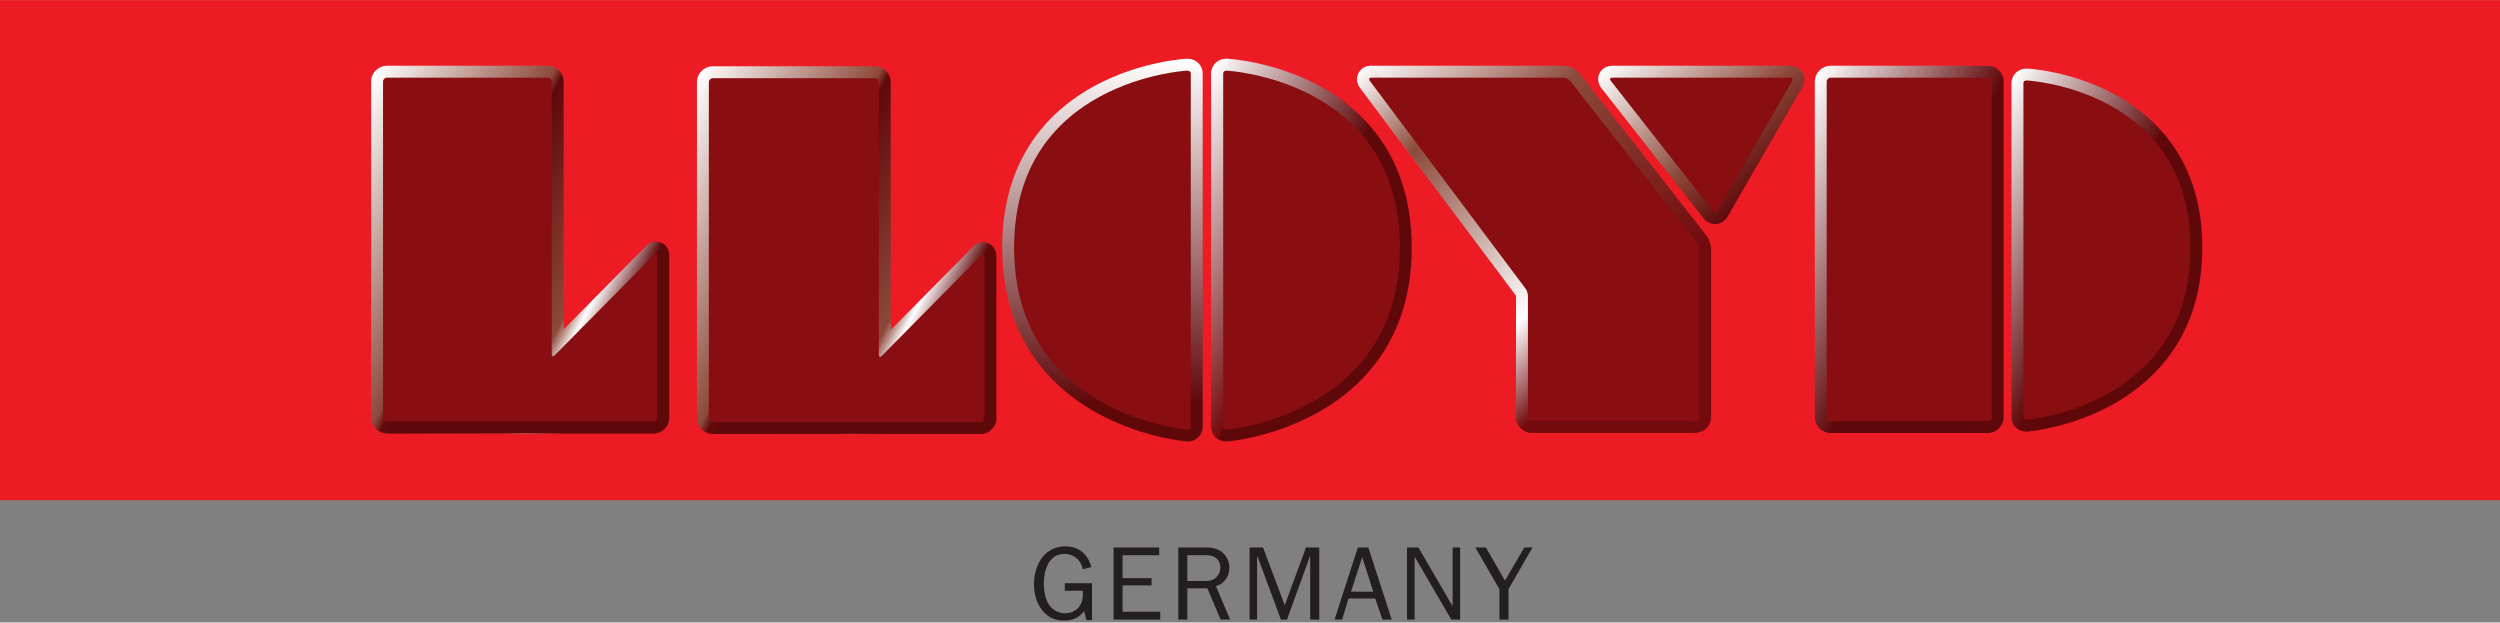
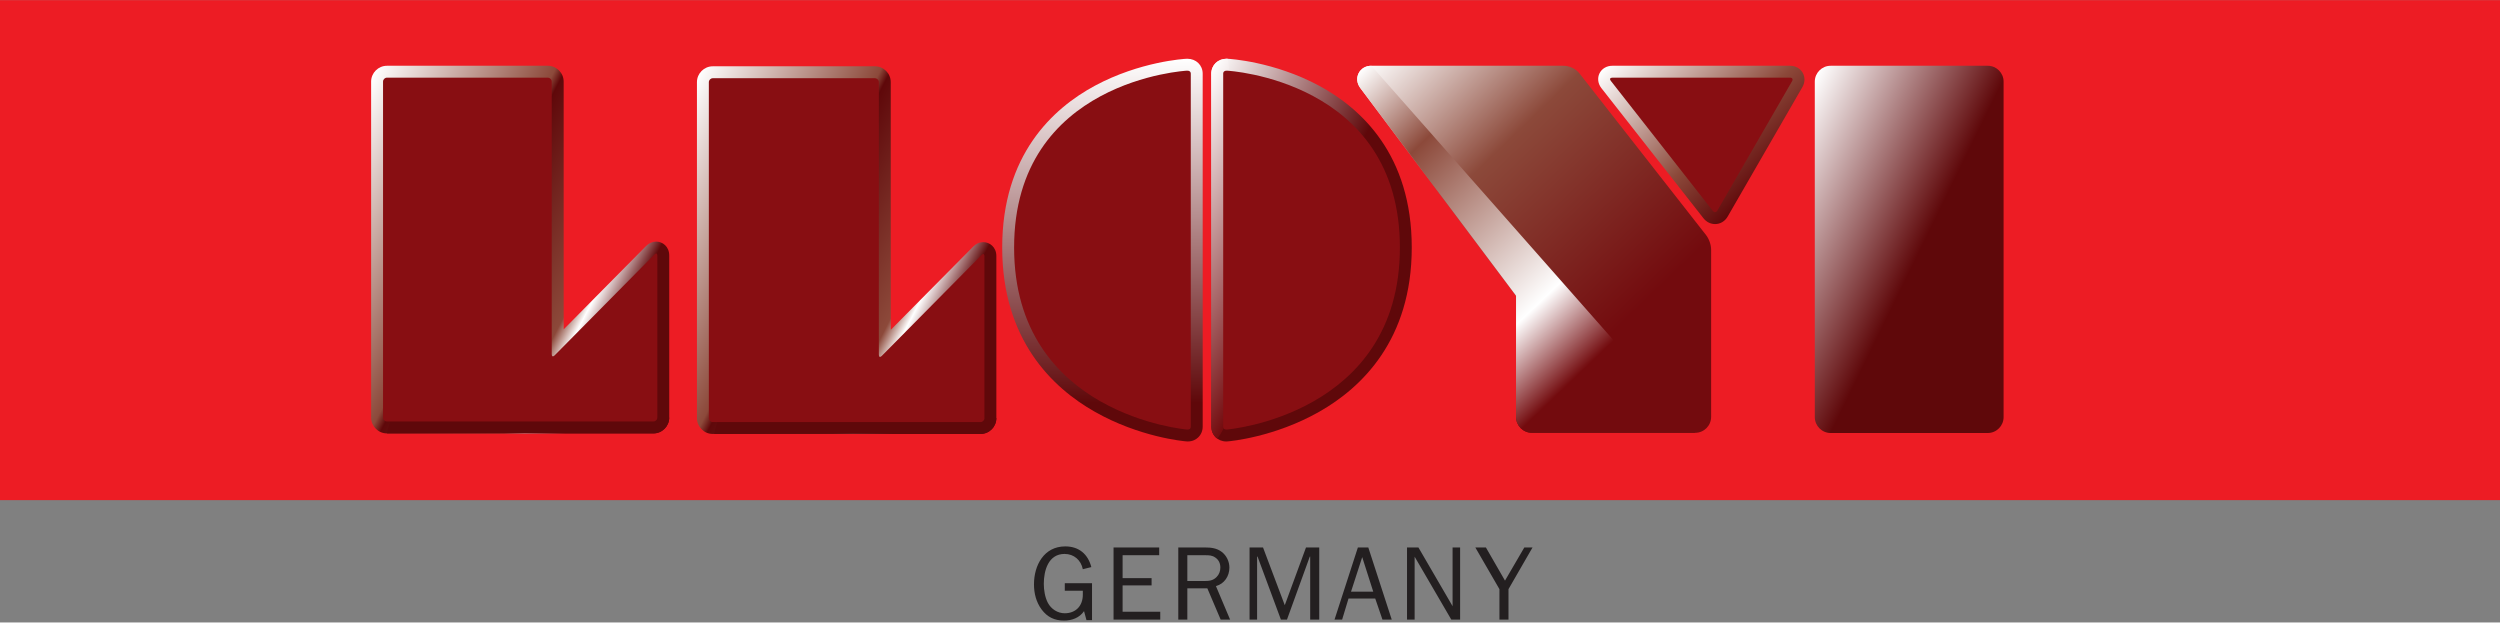
<svg xmlns="http://www.w3.org/2000/svg" version="1.0" width="1024" height="255" viewBox="0 0 177.166 44.101" id="svg6351">
  <rect x="0" y="0" width="177.166" height="44.101" fill="#808080" stroke="none" />
  <defs id="defs6353">
    <linearGradient x1="0" y1="0" x2="1" y2="0" id="linearGradient4004" gradientUnits="userSpaceOnUse" gradientTransform="matrix(7.491,-8.033,-8.033,-7.491,1833.742,125.889)" spreadMethod="pad">
      <stop style="stop-color:#ffffff;stop-opacity:1" offset="0" id="stop4006" />
      <stop style="stop-color:#8c493a;stop-opacity:1" offset="0.659" id="stop4008" />
      <stop style="stop-color:#5f080a;stop-opacity:1" offset="1" id="stop4010" />
    </linearGradient>
    <linearGradient x1="0" y1="0" x2="1" y2="0" id="linearGradient3910" gradientUnits="userSpaceOnUse" gradientTransform="matrix(19.423,-20.113,-20.113,-19.423,1815.111,121.167)" spreadMethod="pad">
      <stop style="stop-color:#ffffff;stop-opacity:1" offset="0" id="stop3912" />
      <stop style="stop-color:#8c493a;stop-opacity:1" offset="0.192" id="stop3914" />
      <stop style="stop-color:#8c493a;stop-opacity:1" offset="0.192" id="stop3916" />
      <stop style="stop-color:#ffffff;stop-opacity:1" offset="0.591" id="stop3918" />
      <stop style="stop-color:#ffffff;stop-opacity:1" offset="0.591" id="stop3920" />
      <stop style="stop-color:#730b0e;stop-opacity:1" offset="0.751" id="stop3922" />
      <stop style="stop-color:#730b0e;stop-opacity:1" offset="1" id="stop3924" />
    </linearGradient>
    <linearGradient x1="0" y1="0" x2="1" y2="0" id="linearGradient3880" gradientUnits="userSpaceOnUse" gradientTransform="matrix(19.598,-20.295,-20.295,-19.598,1818.056,124.011)" spreadMethod="pad">
      <stop style="stop-color:#ffffff;stop-opacity:1" offset="0" id="stop3882" />
      <stop style="stop-color:#8c493a;stop-opacity:1" offset="0.308" id="stop3884" />
      <stop style="stop-color:#730b0e;stop-opacity:1" offset="0.731" id="stop3886" />
      <stop style="stop-color:#730b0e;stop-opacity:1" offset="1" id="stop3888" />
    </linearGradient>
    <linearGradient x1="0" y1="0" x2="1" y2="0" id="linearGradient3700" gradientUnits="userSpaceOnUse" gradientTransform="matrix(0,-21.699,-21.699,0,1802.973,124.235)" spreadMethod="pad">
      <stop style="stop-color:#ffffff;stop-opacity:1" offset="0" id="stop3702" />
      <stop style="stop-color:#5f080a;stop-opacity:1" offset="0.898" id="stop3704" />
      <stop style="stop-color:#5f080a;stop-opacity:1" offset="1" id="stop3706" />
    </linearGradient>
    <linearGradient x1="0" y1="0" x2="1" y2="0" id="linearGradient3674" gradientUnits="userSpaceOnUse" gradientTransform="matrix(9.342,-5.394,-5.394,-9.342,1804.906,116.28)" spreadMethod="pad">
      <stop style="stop-color:#ffffff;stop-opacity:1" offset="0" id="stop3676" />
      <stop style="stop-color:#730b0e;stop-opacity:1" offset="1" id="stop3678" />
    </linearGradient>
    <linearGradient x1="0" y1="0" x2="1" y2="0" id="linearGradient3644" gradientUnits="userSpaceOnUse" gradientTransform="matrix(14.241,-6.946,-6.946,-14.241,1805.473,116.063)" spreadMethod="pad">
      <stop style="stop-color:#ffffff;stop-opacity:1" offset="0" id="stop3646" />
      <stop style="stop-color:#5f080a;stop-opacity:1" offset="0.599" id="stop3648" />
      <stop style="stop-color:#5f080a;stop-opacity:1" offset="0.599" id="stop3650" />
      <stop style="stop-color:#5f080a;stop-opacity:1" offset="1" id="stop3652" />
    </linearGradient>
    <linearGradient x1="0" y1="0" x2="1" y2="0" id="linearGradient3756" gradientUnits="userSpaceOnUse" gradientTransform="matrix(21.354,-10.88,-10.88,-21.354,1777.179,117.614)" spreadMethod="pad">
      <stop style="stop-color:#ffffff;stop-opacity:1" offset="0" id="stop3758" />
      <stop style="stop-color:#8c493a;stop-opacity:1" offset="0.379" id="stop3760" />
      <stop style="stop-color:#8c493a;stop-opacity:1" offset="0.379" id="stop3762" />
      <stop style="stop-color:#5f080a;stop-opacity:1" offset="0.401" id="stop3764" />
      <stop style="stop-color:#8c493a;stop-opacity:1" offset="0.665" id="stop3766" />
      <stop style="stop-color:#ffffff;stop-opacity:1" offset="0.709" id="stop3768" />
      <stop style="stop-color:#5f080a;stop-opacity:1" offset="0.795" id="stop3770" />
      <stop style="stop-color:#5f080a;stop-opacity:1" offset="0.795" id="stop3772" />
      <stop style="stop-color:#5f080a;stop-opacity:1" offset="1" id="stop3774" />
    </linearGradient>
    <linearGradient x1="0" y1="0" x2="1" y2="0" id="linearGradient3796" gradientUnits="userSpaceOnUse" gradientTransform="matrix(21.296,-10.851,-10.851,-21.296,1758.698,117.63)" spreadMethod="pad">
      <stop style="stop-color:#ffffff;stop-opacity:1" offset="0" id="stop3798" />
      <stop style="stop-color:#8c493a;stop-opacity:1" offset="0.379" id="stop3800" />
      <stop style="stop-color:#8c493a;stop-opacity:1" offset="0.379" id="stop3802" />
      <stop style="stop-color:#5f080a;stop-opacity:1" offset="0.401" id="stop3804" />
      <stop style="stop-color:#8c493a;stop-opacity:1" offset="0.665" id="stop3806" />
      <stop style="stop-color:#ffffff;stop-opacity:1" offset="0.709" id="stop3808" />
      <stop style="stop-color:#5f080a;stop-opacity:1" offset="0.795" id="stop3810" />
      <stop style="stop-color:#5f080a;stop-opacity:1" offset="0.795" id="stop3812" />
      <stop style="stop-color:#5f080a;stop-opacity:1" offset="1" id="stop3814" />
    </linearGradient>
    <linearGradient x1="0" y1="0" x2="1" y2="0" id="linearGradient3946" gradientUnits="userSpaceOnUse" gradientTransform="matrix(13.528,-6.598,-6.598,-13.528,1851.045,115.934)" spreadMethod="pad">
      <stop style="stop-color:#ffffff;stop-opacity:1" offset="0" id="stop3948" />
      <stop style="stop-color:#5f080a;stop-opacity:1" offset="0.599" id="stop3950" />
      <stop style="stop-color:#5f080a;stop-opacity:1" offset="0.599" id="stop3952" />
      <stop style="stop-color:#5f080a;stop-opacity:1" offset="1" id="stop3954" />
    </linearGradient>
    <linearGradient x1="0" y1="0" x2="1" y2="0" id="linearGradient3852" gradientUnits="userSpaceOnUse" gradientTransform="matrix(16.305,-7.952,-7.952,-16.305,1840.559,117.403)" spreadMethod="pad">
      <stop style="stop-color:#ffffff;stop-opacity:1" offset="0" id="stop3854" />
      <stop style="stop-color:#5f080a;stop-opacity:1" offset="0.532" id="stop3856" />
      <stop style="stop-color:#5f080a;stop-opacity:1" offset="1" id="stop3858" />
    </linearGradient>
    <clipPath id="clipPath4050">
      <path d="M 1740.472,92.277 L 1882.205,92.277 L 1882.205,127.559 L 1740.472,127.559 L 1740.472,92.277 z " id="path4052" />
    </clipPath>
    <clipPath id="clipPath3594">
      <path d="M 1740.472,92.277 L 1882.205,92.277 L 1882.205,127.559 L 1740.472,127.559 L 1740.472,92.277 z " id="path3596" />
    </clipPath>
  </defs>
  <g transform="translate(445.726,-38.883)" id="layer1">
    <path d="M -445.726,74.316 L -268.56,74.316 L -268.56,38.883 L -445.726,38.883 L -445.726,74.316 z " style="fill:#ed1c24;fill-opacity:1;fill-rule:nonzero;stroke:none" id="path3588" />
    <g transform="matrix(1.25,0,0,-1.25,-2621.316,198.331)" id="g3590">
      <g clip-path="url(#clipPath3594)" id="g3592">
        <g transform="translate(1802.568,92.306)" id="g3598">
          <path d="M 437.625,224.469 C 428.861,224.469 424.781,232.257 424.781,240.031 C 424.781,243.781 425.667,247.312 427.906,250.375 C 430.283,253.532 433.19,254.938 437.156,254.938 C 440.393,254.938 443.487,253.793 445.344,251.062 L 446.344,254.75 L 448.625,254.75 L 448.625,239.594 L 437.438,239.594 L 437.438,242.688 L 444.844,242.688 L 444.844,244.344 C 444.844,248.838 441.987,251.938 437.406,251.938 C 434.473,251.938 431.844,250.187 430.5,247.688 C 429.293,245.404 428.812,242.401 428.812,239.844 C 428.812,234.418 430.661,227.562 437.344,227.562 C 441.238,227.562 444.1,230.13 444.844,233.844 L 448.344,232.969 C 446.964,227.666 443.282,224.469 437.625,224.469 z M 457.469,224.906 L 457.469,254.531 L 476.656,254.531 L 476.656,251.312 L 461.188,251.312 L 461.188,240.5 L 473.094,240.5 L 473.094,237.5 L 461.188,237.5 L 461.188,228.094 L 476.219,228.094 L 476.219,224.906 L 457.469,224.906 z M 484.062,224.906 L 484.062,254.531 L 487.781,254.531 L 487.781,241.688 L 496,241.688 L 501.469,254.531 L 505.344,254.531 L 499.531,240.781 C 502.992,239.828 505.063,236.692 505.062,233.188 C 505.062,230.688 503.893,228.229 501.906,226.719 C 499.919,225.202 497.577,224.906 495.156,224.906 L 484.062,224.906 z M 513.344,224.906 L 513.344,254.531 L 516.438,254.531 L 516.438,228.656 L 516.625,228.656 L 526.219,254.531 L 528.719,254.531 L 538.094,228.656 L 538.25,228.656 L 538.25,254.531 L 541.969,254.531 L 541.969,224.906 L 536.531,224.906 L 527.812,248.625 L 518.875,224.906 L 513.344,224.906 z M 557.844,224.906 L 548.25,254.531 L 551.375,254.531 L 554,245.875 L 564.969,245.875 L 567.938,254.531 L 571.75,254.531 L 562.125,224.906 L 557.844,224.906 z M 578.031,224.906 L 578.031,254.531 L 581.156,254.531 L 581.156,228.688 L 596.219,254.531 L 599.844,254.531 L 599.844,224.906 L 596.75,224.906 L 596.75,249.031 L 582.719,224.906 L 578.031,224.906 z M 606.094,224.906 L 616,242.031 L 616,254.531 L 619.719,254.531 L 619.719,242.031 L 629.594,224.906 L 626.219,224.906 L 618.281,238.531 L 610.438,224.906 L 606.094,224.906 z M 487.781,228.094 L 495.156,228.094 C 496.702,228.094 497.957,228.128 499.25,229.031 C 500.681,229.985 501.344,231.43 501.344,233.156 C 501.344,234.587 500.853,235.998 499.812,237.031 C 498.346,238.541 496.698,238.688 494.719,238.688 L 487.781,238.688 L 487.781,228.094 z M 559.625,228.875 L 564.156,243.062 L 555.031,243.062 L 559.625,228.875 z " transform="matrix(0.138,0,0,-0.138,-62.096,35.259)" style="fill:#231f20;fill-opacity:1;fill-rule:nonzero;stroke:none" id="path3600" />
        </g>
        <g transform="translate(1806.445,92.337)" id="g3602" />
        <g transform="translate(1808.948,94.529)" id="g3606" />
        <g transform="translate(1815.487,92.337)" id="g3610" />
        <g transform="translate(1817.929,95.886)" id="g3614" />
        <g transform="translate(1823.498,92.337)" id="g3618" />
        <g transform="translate(1826.246,94.063)" id="g3622" />
      </g>
    </g>
    <g transform="matrix(1.25,0,0,-1.25,-2621.316,198.331)" id="g4046">
      <g clip-path="url(#clipPath4050)" id="g4048">
        <g transform="translate(1762.189,122.938)" id="g4054" />
        <g transform="translate(1780.885,123.131)" id="g4058" />
        <g transform="translate(1819.836,113.532)" id="g4062" />
        <g transform="translate(1797.965,113.532)" id="g4066" />
        <g transform="translate(1864.655,113.525)" id="g4070">
          <g id="g5884">
            <path d="M 1844.257,123.837 C 1843.762,123.837 1843.358,123.434 1843.358,122.937 L 1843.358,122.937 L 1843.358,103.918 C 1843.358,103.422 1843.762,103.017 1844.257,103.017 L 1844.257,103.017 L 1853.163,103.017 C 1853.66,103.017 1854.062,103.422 1854.062,103.918 L 1854.062,103.918 L 1854.062,122.937 C 1854.062,123.434 1853.66,123.837 1853.163,123.837 L 1853.163,123.837 L 1844.257,123.837 z " transform="translate(-1864.655,-113.525)" style="fill:url(#linearGradient3852);stroke:none" id="path3860" />
-             <path d="M 1854.51,122.84 L 1854.51,103.929 C 1854.51,103.455 1854.872,103.097 1855.352,103.097 L 1855.352,103.097 C 1855.389,103.097 1855.425,103.097 1855.463,103.101 L 1855.463,103.101 L 1855.447,103.101 C 1855.548,103.109 1857.938,103.32 1860.355,104.693 L 1860.355,104.693 C 1862.623,105.982 1865.329,108.56 1865.329,113.525 L 1865.329,113.525 C 1865.329,118.5 1862.618,121.001 1860.342,122.226 L 1860.342,122.226 C 1857.923,123.53 1855.529,123.671 1855.43,123.676 L 1855.43,123.676 C 1855.411,123.677 1855.391,123.678 1855.372,123.678 L 1855.372,123.678 C 1854.881,123.678 1854.51,123.316 1854.51,122.84" transform="translate(-1864.655,-113.525)" style="fill:url(#linearGradient3946);stroke:none" id="path3956" />
-             <path d="M 0,0 C 0,-8.982 -9.264,-9.751 -9.264,-9.751 C -9.393,-9.765 -9.468,-9.712 -9.468,-9.595 L -9.468,9.315 C -9.468,9.433 -9.386,9.484 -9.262,9.478 C -9.262,9.478 0,8.982 0,0" style="fill:#880e12;fill-opacity:1;fill-rule:evenodd;stroke:none" id="path4072" />
          </g>
        </g>
        <g transform="translate(1844.033,103.918)" id="g4074">
-           <path d="M 0,0 C 0,-0.123 0.102,-0.225 0.225,-0.225 L 9.13,-0.225 C 9.255,-0.225 9.355,-0.123 9.355,0 L 9.355,19.02 C 9.355,19.144 9.255,19.245 9.13,19.245 L 0.225,19.245 C 0.102,19.245 0,19.144 0,19.02 L 0,0 z " style="fill:#880e12;fill-opacity:1;fill-rule:evenodd;stroke:none" id="path4076" />
-         </g>
+           </g>
        <g transform="translate(1841.96,123.162)" id="g4078" />
        <g transform="translate(1829.12,123.162)" id="g4082">
          <g id="g5826">
            <path d="M 1762.413,123.837 C 1761.917,123.837 1761.512,123.434 1761.512,122.937 L 1761.512,122.937 L 1761.512,103.894 C 1761.512,103.398 1761.917,102.993 1762.413,102.993 L 1762.413,102.993 L 1777.514,102.993 C 1778.01,102.993 1778.413,103.398 1778.413,103.894 L 1778.413,103.894 L 1778.413,113.08 C 1778.413,113.593 1778.034,113.869 1777.672,113.869 L 1777.672,113.869 C 1777.464,113.869 1777.261,113.78 1777.1,113.618 L 1777.1,113.618 L 1772.428,108.894 L 1772.428,122.937 C 1772.428,123.434 1772.023,123.837 1771.527,123.837 L 1771.527,123.837 L 1762.413,123.837 z " transform="translate(-1829.12,-123.162)" style="fill:url(#linearGradient3796);stroke:none" id="path3816" />
            <path d="M 0,0 C 0,-0.496 -0.402,-0.9 -0.899,-0.9 L -16,-0.9 C -16,-0.9 -15.942,-0.496 -15.73,0 L 0,0 z " transform="translate(-50.707,-19.268)" style="fill:#5f080a;fill-opacity:1;fill-rule:evenodd;stroke:none" id="path3828" />
            <g id="g5816">
              <path d="M 0,0 C 0,0.124 0.101,0.225 0.225,0.225 L 9.338,0.225 C 9.462,0.225 9.563,0.124 9.563,0 L 9.563,-15.459 C 9.563,-15.583 9.635,-15.612 9.723,-15.524 L 15.393,-9.793 C 15.479,-9.705 15.55,-9.735 15.55,-9.858 L 15.55,-19.043 C 15.55,-19.168 15.449,-19.268 15.325,-19.268 L 0.225,-19.268 C 0.101,-19.268 0,-19.168 0,-19.043 L 0,0 z " transform="translate(-66.932,-0.224)" style="fill:#880e12;fill-opacity:1;fill-rule:evenodd;stroke:none" id="path4056" />
              <g id="g5839">
                <path d="M 1780.885,123.807 C 1780.387,123.807 1779.984,123.404 1779.984,122.908 L 1779.984,122.908 L 1779.984,103.863 C 1779.984,103.367 1780.387,102.963 1780.885,102.963 L 1780.885,102.963 L 1796.059,102.963 C 1796.557,102.963 1796.959,103.367 1796.959,103.863 L 1796.959,103.863 L 1796.959,113.046 C 1796.959,113.561 1796.577,113.838 1796.215,113.838 L 1796.215,113.838 C 1796.008,113.838 1795.805,113.749 1795.648,113.587 L 1795.648,113.587 L 1790.972,108.865 L 1790.972,122.908 C 1790.972,123.404 1790.568,123.807 1790.072,123.807 L 1790.072,123.807 L 1780.885,123.807 z " transform="translate(-1829.12,-123.162)" style="fill:url(#linearGradient3756);stroke:none" id="path3776" />
                <path d="M 0,0 C 0,-0.496 -0.403,-0.9 -0.9,-0.9 L -16.001,-0.9 C -16.001,-0.9 -15.942,-0.496 -15.73,0 L 0,0 z " transform="translate(-32.161,-19.299)" style="fill:#5f080a;fill-opacity:1;fill-rule:evenodd;stroke:none" id="path3832" />
                <path d="M 0,0 C -0.124,0 -0.226,-0.101 -0.226,-0.224 L -0.226,-19.268 C -0.226,-19.391 -0.124,-19.495 0,-19.495 L 15.174,-19.495 C 15.298,-19.495 15.399,-19.391 15.399,-19.268 L 15.399,-10.084 C 15.399,-9.959 15.327,-9.93 15.241,-10.018 L 9.57,-15.749 C 9.483,-15.836 9.411,-15.807 9.411,-15.682 L 9.411,-0.224 C 9.411,-0.101 9.311,0 9.188,0 L 0,0 z " transform="translate(-48.235,-3.12e-2)" style="fill:#880e12;fill-opacity:1;fill-rule:evenodd;stroke:none" id="path4060" />
              </g>
              <g id="g5850">
                <g id="g5859">
                  <path d="M 1809.144,123.387 L 1809.144,103.38 C 1809.144,102.9 1809.509,102.537 1809.995,102.537 L 1809.995,102.537 C 1810.031,102.537 1810.068,102.541 1810.093,102.543 L 1810.093,102.543 C 1810.197,102.552 1812.72,102.775 1815.269,104.225 L 1815.269,104.225 C 1817.661,105.582 1820.509,108.298 1820.509,113.532 L 1820.509,113.532 C 1820.509,118.775 1817.654,121.414 1815.258,122.704 L 1815.258,122.704 C 1812.704,124.079 1810.181,124.229 1810.074,124.233 L 1810.074,124.233 C 1810.054,124.234 1810.035,124.235 1810.015,124.235 L 1810.015,124.235 C 1809.518,124.235 1809.144,123.872 1809.144,123.387" transform="translate(-1829.12,-123.162)" style="fill:url(#linearGradient3644);stroke:none" id="path3654" />
                  <g id="g5854">
                    <path d="M 1809.144,123.387 L 1809.144,103.38 C 1809.144,103.097 1809.269,102.857 1809.473,102.704 L 1809.473,102.704 C 1809.492,102.691 1809.743,103.015 1809.999,103.589 L 1809.999,103.589 C 1811.667,107.312 1810.181,124.229 1810.074,124.233 L 1810.074,124.233 C 1810.054,124.234 1810.035,124.235 1810.015,124.235 L 1810.015,124.235 C 1809.518,124.235 1809.144,123.872 1809.144,123.387" transform="translate(-1829.12,-123.162)" style="fill:url(#linearGradient3674);stroke:none" id="path3680" />
                    <path d="M 0,0 C 0,-9.503 -9.8,-10.318 -9.8,-10.318 C -9.938,-10.332 -10.017,-10.277 -10.017,-10.152 L -10.017,9.855 C -10.017,9.979 -9.93,10.034 -9.798,10.027 C -9.798,10.027 0,9.504 0,0" transform="translate(-9.284,-9.63)" style="fill:#880e12;fill-opacity:1;fill-rule:evenodd;stroke:none" id="path4064" />
                  </g>
                </g>
              </g>
              <g id="g5845">
                <path d="M 1807.726,124.233 C 1807.62,124.229 1805.099,124.079 1802.543,122.704 L 1802.543,122.704 C 1800.148,121.414 1797.29,118.775 1797.29,113.532 L 1797.29,113.532 C 1797.29,108.298 1800.14,105.582 1802.533,104.225 L 1802.533,104.225 C 1805.08,102.775 1807.602,102.552 1807.709,102.543 L 1807.709,102.543 L 1807.692,102.544 C 1807.731,102.541 1807.771,102.537 1807.807,102.537 L 1807.807,102.537 C 1808.096,102.537 1808.286,102.66 1808.396,102.763 L 1808.396,102.763 C 1808.563,102.92 1808.656,103.138 1808.656,103.38 L 1808.656,103.38 L 1808.656,123.387 C 1808.656,123.872 1808.281,124.235 1807.784,124.235 L 1807.784,124.235 C 1807.765,124.235 1807.745,124.234 1807.726,124.233" transform="translate(-1829.12,-123.162)" style="fill:url(#linearGradient3700);stroke:none" id="path3708" />
                <path d="M 0,0 C 0,-9.503 9.8,-10.318 9.8,-10.318 C 9.937,-10.332 10.016,-10.277 10.016,-10.152 L 10.016,9.855 C 10.016,9.979 9.928,10.034 9.798,10.027 C 9.798,10.027 0,9.504 0,0" transform="translate(-31.155,-9.63)" style="fill:#880e12;fill-opacity:1;fill-rule:evenodd;stroke:none" id="path4068" />
              </g>
              <g id="g5874">
                <path d="M 1818.22,123.837 C 1817.9,123.837 1817.631,123.678 1817.497,123.411 L 1817.497,123.411 C 1817.365,123.144 1817.398,122.832 1817.59,122.578 L 1817.59,122.578 L 1826.407,110.816 C 1826.412,110.804 1826.418,110.791 1826.42,110.779 L 1826.42,110.779 L 1826.42,103.929 C 1826.42,103.433 1826.824,103.028 1827.32,103.028 L 1827.32,103.028 L 1836.58,103.028 C 1837.076,103.028 1837.481,103.433 1837.481,103.929 L 1837.481,103.929 L 1837.481,113.414 C 1837.481,113.685 1837.367,114.014 1837.198,114.233 L 1837.198,114.233 L 1830.018,123.402 C 1829.813,123.662 1829.453,123.837 1829.12,123.837 L 1829.12,123.837 L 1818.22,123.837 z " transform="translate(-1829.12,-123.162)" style="fill:url(#linearGradient3880);stroke:none" id="path3890" />
                <g id="g5867">
                  <path d="M 1817.497,123.411 C 1817.365,123.144 1817.398,122.832 1817.59,122.578 L 1817.59,122.578 L 1826.407,110.816 C 1826.412,110.804 1826.418,110.791 1826.42,110.779 L 1826.42,110.779 L 1826.42,103.929 C 1826.42,103.433 1826.824,103.028 1827.32,103.028 L 1827.32,103.028 L 1836.58,103.028 L 1836.58,103.028 L 1818.22,123.837 C 1817.9,123.837 1817.631,123.678 1817.497,123.411" transform="translate(-1829.12,-123.162)" style="fill:url(#linearGradient3910);stroke:none" id="path3926" />
                  <path d="M 1831.877,123.837 C 1831.558,123.837 1831.281,123.672 1831.152,123.405 L 1831.152,123.405 C 1831.022,123.139 1831.063,122.818 1831.261,122.568 L 1831.261,122.568 L 1837.05,115.187 C 1837.214,114.98 1837.453,114.862 1837.705,114.862 L 1837.705,114.862 C 1837.998,114.862 1838.264,115.019 1838.417,115.286 L 1838.417,115.286 L 1842.656,122.63 C 1842.808,122.892 1842.811,123.197 1842.671,123.443 L 1842.671,123.443 C 1842.528,123.69 1842.261,123.837 1841.961,123.837 L 1841.961,123.837 L 1831.877,123.837 z " transform="translate(-1829.12,-123.162)" style="fill:url(#linearGradient4004);stroke:none" id="path4012" />
                  <path d="M 0,0 C 0.124,0 0.174,-0.087 0.112,-0.195 L -4.127,-7.539 C -4.189,-7.646 -4.302,-7.654 -4.38,-7.557 L -10.169,-0.177 C -10.246,-0.079 -10.206,0 -10.083,0 L 0,0 z " transform="translate(12.84,0)" style="fill:#880e12;fill-opacity:1;fill-rule:evenodd;stroke:none" id="path4080" />
-                   <path d="M 0,0 C 0.124,0 0.288,-0.079 0.364,-0.177 L 7.547,-9.347 C 7.622,-9.443 7.686,-9.625 7.686,-9.748 L 7.686,-19.233 C 7.686,-19.356 7.584,-19.458 7.46,-19.458 L -1.801,-19.458 C -1.924,-19.458 -2.025,-19.356 -2.025,-19.233 L -2.025,-12.364 C -2.025,-12.239 -2.086,-12.057 -2.16,-11.958 L -10.989,-0.18 C -11.064,-0.081 -11.023,0 -10.9,0 L 0,0 z " style="fill:#880e12;fill-opacity:1;fill-rule:evenodd;stroke:none" id="path4084" />
                </g>
              </g>
            </g>
          </g>
        </g>
      </g>
    </g>
  </g>
</svg>